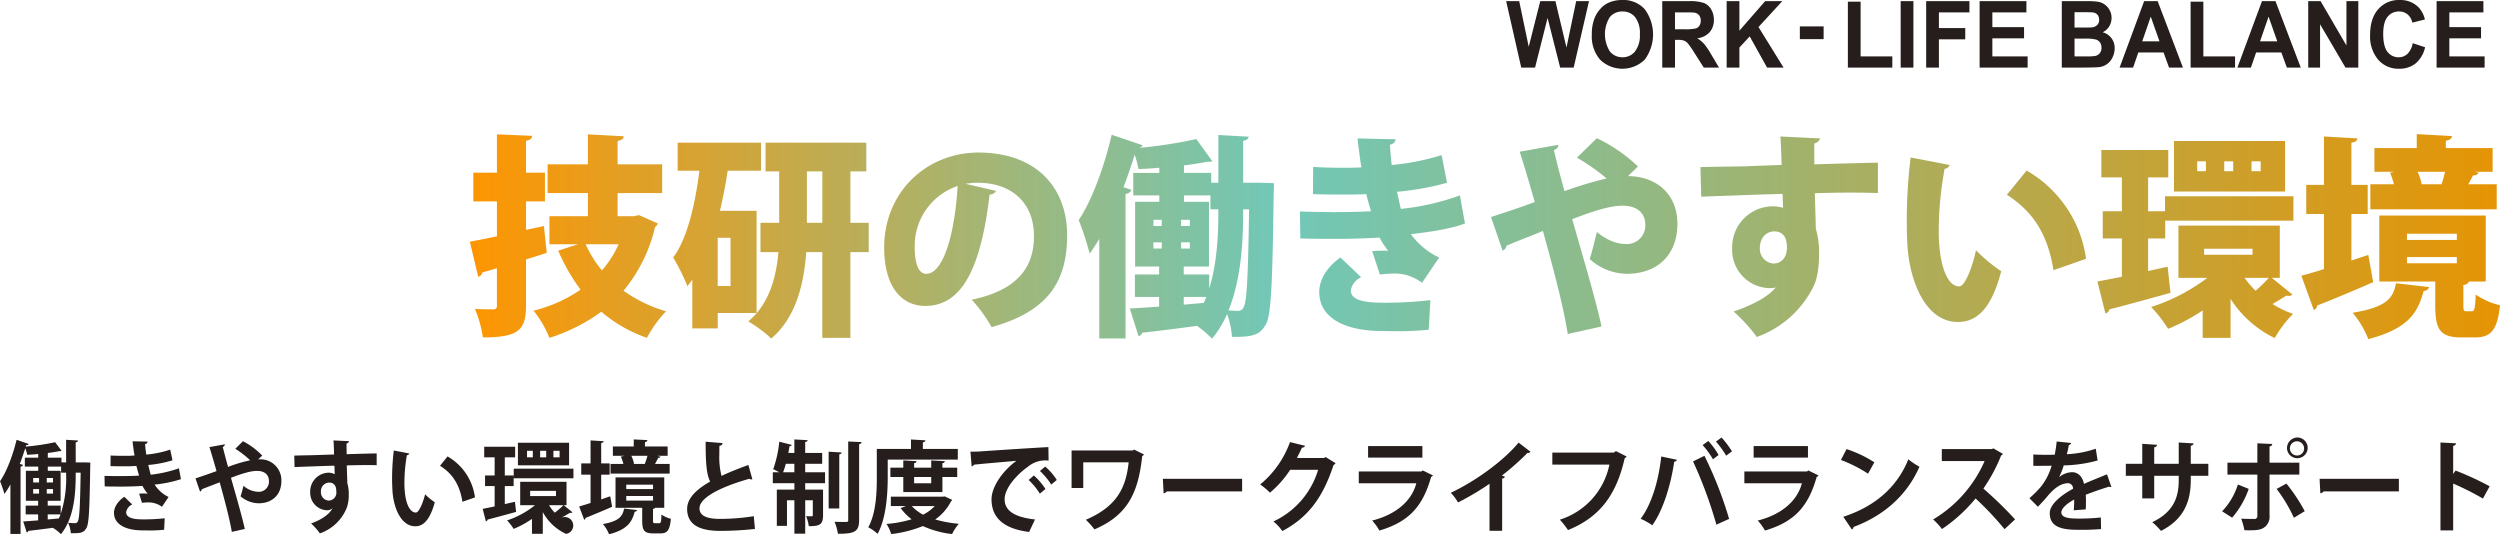
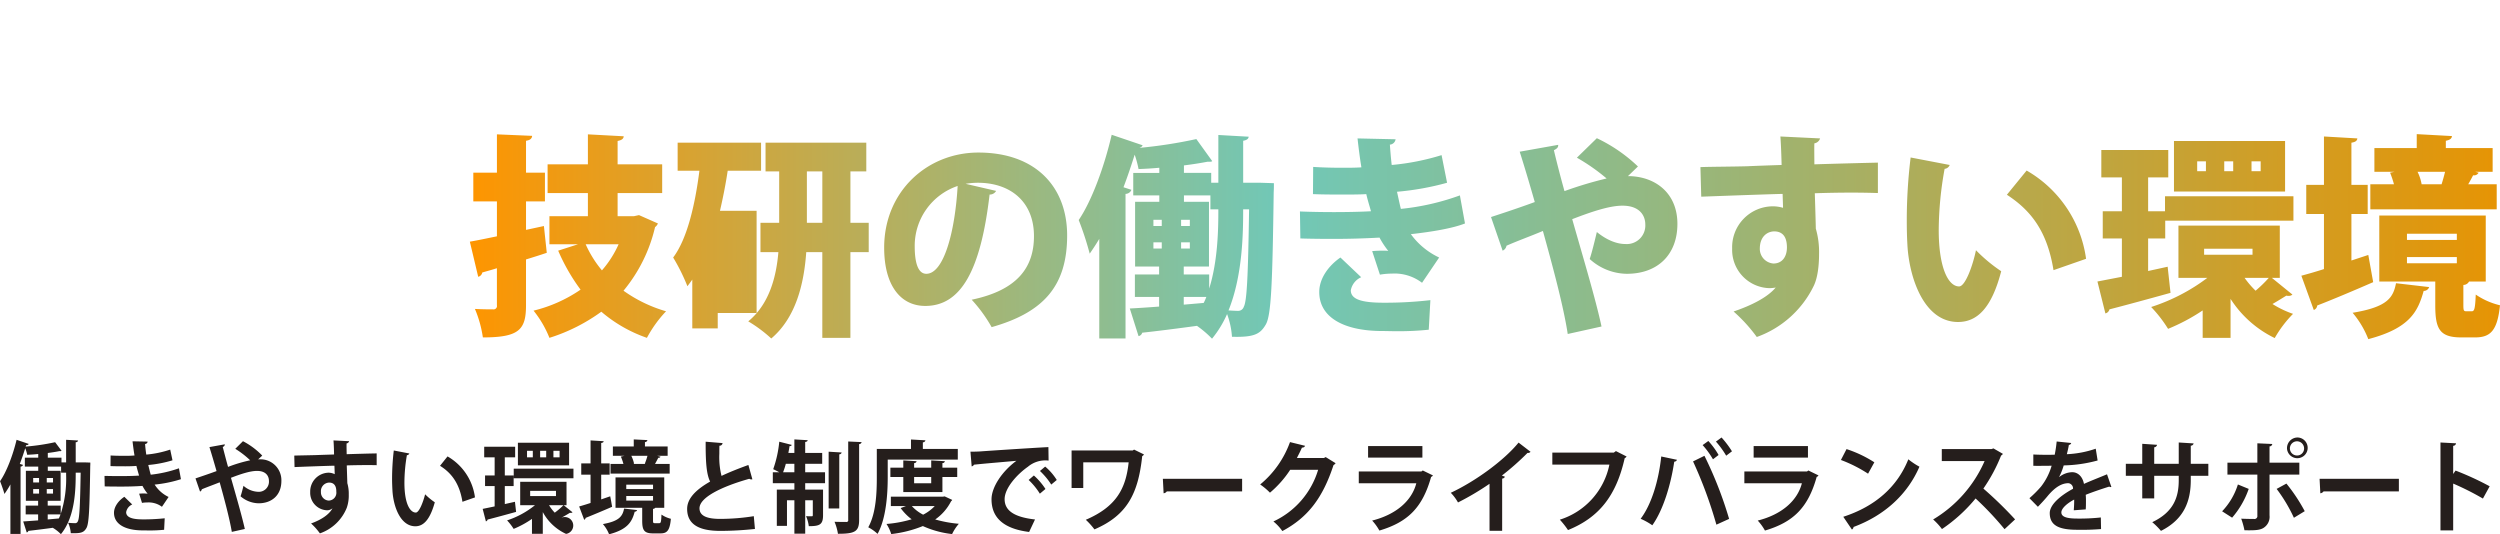
<svg xmlns="http://www.w3.org/2000/svg" id="top_04_wlb_h2_title" width="700.246" height="149.65" viewBox="0 0 700.246 149.65">
  <defs>
    <style>
      .cls-1 {
        fill: #251e1c;
      }

      .cls-1, .cls-2 {
        fill-rule: evenodd;
      }

      .cls-2 {
        fill: url(#linear-gradient);
      }
    </style>
    <linearGradient id="linear-gradient" x1="674.188" y1="4271.97" x2="1242.84" y2="4271.97" gradientUnits="userSpaceOnUse">
      <stop offset="0" stop-color="#fe9500" />
      <stop offset="0.4" stop-color="#70c8b8" />
      <stop offset="1" stop-color="#e69404" />
    </linearGradient>
  </defs>
-   <path id="WORK-LIFE_BALANCE" data-name="WORK-LIFE BALANCE" class="cls-1" d="M972.56,4224.62l3.509-13.91,3.522,13.91h3.787l4.293-18.61h-3.594l-2.713,13-3.1-13h-4.245l-3.232,12.78-2.666-12.78h-3.654l4.221,18.61h3.872Zm18.223-2.21a8.956,8.956,0,0,0,12.5-.02,11.851,11.851,0,0,0-.02-14.14,8.054,8.054,0,0,0-6.253-2.56,9.29,9.29,0,0,0-3.811.74,6.756,6.756,0,0,0-2.286,1.68,8.725,8.725,0,0,0-1.646,2.55,12.362,12.362,0,0,0-.808,4.77A9.938,9.938,0,0,0,990.783,4222.41Zm2.7-11.91a4.442,4.442,0,0,1,3.558-1.59,4.393,4.393,0,0,1,3.537,1.57,7.24,7.24,0,0,1,1.34,4.77,7.4,7.4,0,0,1-1.37,4.86,4.393,4.393,0,0,1-3.507,1.62,4.444,4.444,0,0,1-3.522-1.63A9.1,9.1,0,0,1,993.485,4210.5Zm18.275,14.12v-7.77h0.73a5.553,5.553,0,0,1,1.79.21,2.745,2.745,0,0,1,1.08.78,26.734,26.734,0,0,1,1.88,2.73l2.58,4.05h4.27l-2.16-3.63a21.259,21.259,0,0,0-2.03-3.02,8.26,8.26,0,0,0-1.92-1.56,5.51,5.51,0,0,0,3.5-1.72,5.123,5.123,0,0,0,1.17-3.46,5.6,5.6,0,0,0-.77-2.93,4.106,4.106,0,0,0-2.06-1.79,12.332,12.332,0,0,0-4.11-.5h-7.52v18.61h3.57Zm0-15.46h2.79c1.44,0,2.31.02,2.6,0.06a2.187,2.187,0,0,1,1.35.73,2.358,2.358,0,0,1,.47,1.52,2.556,2.556,0,0,1-.36,1.4,1.9,1.9,0,0,1-1,.78,12.557,12.557,0,0,1-3.21.23h-2.64v-4.72Zm18.04,15.46V4219l2.89-3.11,4.86,8.73h4.62l-7.02-11.36,6.66-7.25h-4.8l-7.21,8.27v-8.27h-3.57v18.61h3.57Zm23.59-7.96v-3.57h-6.66v3.57h6.66Zm19.24,7.96v-3.13h-8.88v-15.33h-3.57v18.46h12.45Zm5.91,0v-18.61h-3.57v18.61h3.57Zm7.14,0v-7.91h7.38v-3.15h-7.38v-4.4h8.55v-3.15h-12.12v18.61h3.57Zm24.85,0v-3.13h-9.88v-5.07h8.88v-3.13h-8.88v-4.13h9.54v-3.15h-13.11v18.61h13.45Zm9.57,0h6.01c2.28-.02,3.71-0.06,4.31-0.12a4.693,4.693,0,0,0,3.92-2.8,5.718,5.718,0,0,0,.57-2.47,4.5,4.5,0,0,0-3.36-4.5,4.182,4.182,0,0,0,1.82-1.64,4.511,4.511,0,0,0,.67-2.39,4.307,4.307,0,0,0-.55-2.18,4.686,4.686,0,0,0-1.35-1.56,4.551,4.551,0,0,0-1.85-.77,19.775,19.775,0,0,0-3.13-.18h-7.06v18.61Zm5.62-15.51c1.68,0,2.69.02,3.05,0.06a2.023,2.023,0,0,1,1.34.66,2.1,2.1,0,0,1,.45,1.4,2.015,2.015,0,0,1-.52,1.45,2.32,2.32,0,0,1-1.44.67c-0.34.04-1.2,0.06-2.59,0.06h-2.34v-4.3h2.05Zm0.83,7.4a11.338,11.338,0,0,1,3.16.27,2.154,2.154,0,0,1,1.12.85,2.494,2.494,0,0,1,.39,1.42,2.327,2.327,0,0,1-.51,1.58,2.165,2.165,0,0,1-1.29.74,14.657,14.657,0,0,1-2.45.12h-3.3v-4.98h2.88Zm20.4-10.5h-3.78l-6.88,18.61h3.78l1.46-4.23h7.07l1.54,4.23h3.89Zm-4.32,11.25,2.39-6.91,2.43,6.91h-4.82Zm26,7.36v-3.13h-8.88v-15.33h-3.57v18.46h12.45Zm11.32-18.61h-3.78l-6.88,18.61h3.78l1.46-4.23h7.07l1.54,4.23h3.89Zm-4.32,11.25,2.39-6.91,2.43,6.91h-4.82Zm16.81,7.36v-12.13l7.12,12.13h3.59v-18.61h-3.32v12.43l-7.24-12.43h-3.47v18.61h3.32Zm24.48-3.84a3.464,3.464,0,0,1-2.44.95,3.834,3.834,0,0,1-3.14-1.5c-0.8-1-1.21-2.68-1.21-5.03,0-2.21.41-3.82,1.23-4.81a3.926,3.926,0,0,1,3.19-1.48,3.63,3.63,0,0,1,2.42.83,4.011,4.011,0,0,1,1.31,2.29l3.53-.89a7.5,7.5,0,0,0-1.81-3.43,7.17,7.17,0,0,0-5.27-2.02,7.624,7.624,0,0,0-5.99,2.57c-1.52,1.72-2.28,4.12-2.28,7.22a10.024,10.024,0,0,0,2.26,6.93,7.427,7.427,0,0,0,5.79,2.53,7.262,7.262,0,0,0,4.7-1.48,8.258,8.258,0,0,0,2.65-4.53l-3.46-1.15A5.647,5.647,0,0,1,1216.92,4220.78Zm21.61,3.84v-3.13h-9.88v-5.07h8.88v-3.13h-8.88v-4.13h9.54v-3.15h-13.11v18.61h13.45Z" transform="translate(-542.594 -4205.69)" />
-   <path id="技研の働きやすい環境" class="cls-2" d="M689.932,4270.08v-7.98h5.3v-8.04h-5.3v-8.94c1.2-.18,1.653-0.66,1.711-1.38l-9.863-.42v10.74h-6.613v8.04h6.613v9.78c-2.907.6-5.472,1.14-7.582,1.5l2.338,9.84a1.5,1.5,0,0,0,1.14-1.2c1.2-.36,2.622-0.72,4.1-1.2v10.38a0.948,0.948,0,0,1-1.083,1.14c-0.741,0-3.078,0-5.073-.12a32.168,32.168,0,0,1,2.223,7.98c10.147,0,12.085-2.16,12.085-9v-12.84c1.939-.6,3.877-1.2,5.815-1.86l-0.8-7.5Zm30.271-3.84h-4.618v-6.48H728.07v-8.04H715.585v-6.54c1.14-.24,1.654-0.6,1.711-1.32l-10.034-.54v8.4H695.975v8.04h11.287v6.48H696.488v7.86h8.038l-5.587,1.8a54.059,54.059,0,0,0,6.271,10.92,39.954,39.954,0,0,1-13.168,5.88,29.582,29.582,0,0,1,4.446,7.62,50.225,50.225,0,0,0,14.537-7.32,39.375,39.375,0,0,0,12.769,7.32,34.148,34.148,0,0,1,5.359-7.44,39.216,39.216,0,0,1-11.914-5.76,43.258,43.258,0,0,0,8.836-17.82,2.321,2.321,0,0,0,.8-1.02l-5.3-2.34Zm-4.333,7.86a29.157,29.157,0,0,1-4.674,7.32,31.042,31.042,0,0,1-4.561-7.32h9.235Zm38.644-9.36H744.253c0.855-3.66,1.6-7.44,2.166-11.22h9.349v-7.86H732.4v7.86h6.1c-1.254,9.78-3.477,19.14-7.354,24.3a54.811,54.811,0,0,1,3.991,8.04c0.456-.6.912-1.2,1.368-1.86v13.68h7.126v-4.32h10.888v-28.62Zm26.28,3.36v-14.4h4.447v-8.04H757.022v8.04h3.82v14.4H755.6v8.22h5.017c-0.57,6.84-2.508,14.52-8.437,19.38a38.437,38.437,0,0,1,6.442,4.8c6.955-5.88,9.178-15.42,9.8-24.18h4.5v24h7.867v-24h5.131v-8.22h-5.131Zm-12.2-14.4h4.332v14.4H768.6v-14.4Zm-24.969,32.1v-13.5h3.591v13.5h-3.591Zm69.427-28.62a21.364,21.364,0,0,1,3.421-.3c9.178,0,15.734,5.34,15.734,14.94,0,8.64-4.5,15.12-17.444,17.82a40.882,40.882,0,0,1,5.586,7.68c14.651-4.14,21.15-11.64,21.15-25.68,0-13.62-8.836-23.22-24.855-23.22-14.309,0-26.394,10.86-26.394,26.64,0,10.62,4.617,16.32,11.515,16.32,9.919,0,15.506-9.78,18.014-31.2a2,2,0,0,0,1.824-1.02Zm-11,25.2c-2.394,0-3.249-3.3-3.249-7.68a17.694,17.694,0,0,1,12.028-16.92C810.089,4270.62,806.954,4282.38,802.051,4282.38Zm88.753-25.5v-11.76c1.026-.18,1.482-0.54,1.539-1.14l-8.494-.48v13.38h-2v-2.76h-7.639v-2.1c2.451-.3,4.674-0.66,6.556-1.02,1.026,0,1.14,0,1.368-.18l-4.447-6.18a131.162,131.162,0,0,1-15.848,2.46v-0.06a1.144,1.144,0,0,0,.8-0.66l-8.665-2.94c-2.109,9.12-5.643,18.6-9.235,23.88a86.388,86.388,0,0,1,3.079,9.42c0.912-1.32,1.824-2.7,2.679-4.14v27.9h7.354V4260a1.8,1.8,0,0,0,1.653-1.14l-2.223-.72c1.14-3,2.166-6.06,3.135-9.12a29.218,29.218,0,0,1,1.083,4.02q2.823-.09,5.815-0.36v1.44h-7.3v6.3h7.3v1.8h-6.784v18.12h6.727v2.22h-6.784v6.3h6.784v2.7c-3.078.24-5.929,0.42-8.209,0.54l2.451,7.74a1.319,1.319,0,0,0,1.026-.96c3.934-.42,9.578-1.14,15.335-1.92a28.255,28.255,0,0,1,4.219,3.6,29.728,29.728,0,0,0,4.218-6.9,22.45,22.45,0,0,1,1.368,6.36c6.271,0.18,7.924-.78,9.464-3.42,1.539-2.58,1.881-11.64,2.223-37.08,0.057-.9.057-1.92,0.057-2.52l-3.706-.12h-4.9Zm-16.646,25.68v-2.22h7.069v-18.12h-7.012v-1.8h7.411v3.9h2.223c0,4.98-.057,14.22-2.565,22.2v-3.96h-7.126Zm18.3-18.24c-0.285,19.08-.627,25.74-1.482,27.3a1.625,1.625,0,0,1-1.6,1.14c-0.741,0-1.6-.06-2.68-0.12,3.991-9.84,4.105-21.84,4.105-28.32h1.653Zm-11.971,24.54a14.558,14.558,0,0,1-.742,1.68l-5.586.48v-2.16h6.328ZM868,4267.26V4269h-2.337v-1.74H868Zm5.416,0h2.451V4269h-2.451v-1.74Zm-5.416,6.3v1.74h-2.337v-1.74H868Zm5.416,0h2.451v1.74h-2.451v-1.74Zm78.092-13.14a68.083,68.083,0,0,1-16.532,3.78c-0.342-1.32-.741-3.3-1.083-4.8a76.559,76.559,0,0,0,14.024-2.52l-1.539-7.74a67.429,67.429,0,0,1-13.967,2.76c-0.228-1.86-.4-4.14-0.513-5.7a1.747,1.747,0,0,0,1.6-1.5l-10.66-.24c0.285,2.58.684,5.76,1.083,8.1-1.539.12-3.762,0.12-5.3,0.12-2.679,0-5.415-.06-8.209-0.24l-0.057,7.62c2.794,0.12,5.473.12,8.665,0.12,2.11,0,4.561,0,6.271-.12,0.342,1.56.969,3.54,1.311,4.8-3.249.18-7.24,0.24-10.375,0.24-3.021,0-6.613-.06-9.52-0.18l0.114,7.56c3.534,0.12,7.3.12,9.8,0.12,3.705,0,8.152-.12,12.371-0.36a23.923,23.923,0,0,0,2.451,3.72,15.233,15.233,0,0,0-1.71-.06c-0.969,0-2,.06-2.794.12l2.167,6.6a21.351,21.351,0,0,1,3.42-.3,12.686,12.686,0,0,1,8.38,2.58l4.789-7.08a20.63,20.63,0,0,1-7.924-6.54c5.871-.66,11.686-1.62,15.163-3Zm-8.266,29.34a110.157,110.157,0,0,1-13.054.72c-6.1,0-9.235-.9-9.235-3.48a5.007,5.007,0,0,1,2.907-3.66l-5.815-5.52c-3.135,2.16-5.929,5.7-5.929,9.66,0,7.08,6.784,10.74,16.875,10.92,1.653,0,3.192.06,4.56,0.06a82.491,82.491,0,0,0,9.235-.42Zm58.137-37.44a43.587,43.587,0,0,0-11.512-7.92l-5.587,5.46a54.892,54.892,0,0,1,8.323,5.82,107.05,107.05,0,0,0-11.8,3.54c-1.311-4.68-2.451-9.24-2.964-11.46,0.855-.42,1.254-0.78,1.2-1.5l-10.775,1.92c1.426,4.5,2.794,9.12,4.219,14.1-4.219,1.56-9.121,3.18-12.257,4.2l3.25,9.42a1.824,1.824,0,0,0,1.083-1.38c2.964-1.32,6.955-2.76,10.2-4.14,2.68,9.66,5.758,21,6.955,28.86l9.463-2.1c-1.653-7.68-5.016-18.84-8.209-30.06,5.587-2.16,10.489-3.78,14.081-3.78,5.019,0,6.389,3,6.389,5.22a5.2,5.2,0,0,1-5.591,5.52c-2.166,0-4.96-.9-7.981-3.36-0.57,2.4-1.368,5.7-2,7.56a15.675,15.675,0,0,0,10.375,4.14c8.782,0,14.192-5.46,14.192-13.98,0-8.88-6.5-13.38-13.85-13.38Zm17.73,8.46c1.65-.06,17.72-0.66,22.8-0.78,0,0.6.11,3.36,0.11,3.9a9.975,9.975,0,0,0-2.9-.42,11.451,11.451,0,0,0-11.35,11.82,10.725,10.725,0,0,0,10.43,11.1,9.324,9.324,0,0,0,1.77-.18c-2.28,2.76-6.84,5.04-11.8,6.72a44.259,44.259,0,0,1,6.5,7.14,28.317,28.317,0,0,0,15.96-14.34c1.08-2.22,1.48-5.64,1.48-8.88a23.486,23.486,0,0,0-.91-7.14c0-.9-0.23-8.28-0.28-9.9,3.64-.12,7.12-0.18,10.2-0.18,3.02,0,5.64.06,7.47,0.12v-8.52c-2.57.06-10.09,0.24-17.79,0.48,0-.96-0.06-5.04,0-5.88a2.008,2.008,0,0,0,1.6-1.38l-11.12-.54c0.23,2.94.34,7.92,0.34,7.98-3.53.12-7.12,0.24-9.69,0.36-4.5.12-9.63,0.12-13.05,0.24Zm20.23,18.72a4.12,4.12,0,0,1-3.82-4.32c0.06-3.12,1.94-4.62,3.99-4.68,2.74,0,3.6,1.98,3.6,4.5C1043.11,4277.64,1041.74,4279.5,1039.34,4279.5Zm38.42-29.7a145.138,145.138,0,0,0-1.08,17.58c0,2.4.05,4.68,0.17,6.78,0.45,9,4.5,21.72,14.19,21.72,5.47,0,9.46-4.08,12.09-14.22a44.23,44.23,0,0,1-7.07-5.88c-0.86,4.2-2.97,10.14-4.73,10.14-2.91,0-5.7-4.92-5.7-15.84a97.458,97.458,0,0,1,1.65-17.1,1.65,1.65,0,0,0,1.42-1.08Zm49.14,28.38a33.763,33.763,0,0,0-16.65-24.72l-5.53,6.78c6.73,4.38,11.29,10.2,13.06,21.12Zm24.62-33v14.16h31.12v-14.16h-31.12Zm14.08,8.46v-2.76h2.51v2.76h-2.51Zm-7.58,0v-2.76h2.45v2.76h-2.45Zm15.22,0v-2.76h2.56v2.76h-2.56Zm7.92,29.88v-14.64h-28.39v14.64h8.1a52.939,52.939,0,0,1-15.74,8.16,37.126,37.126,0,0,1,4.74,6.12,54.4,54.4,0,0,0,9.69-5.16v7.68h7.81V4289.4a30.423,30.423,0,0,0,12.37,10.98,32.518,32.518,0,0,1,5.13-6.78,27.3,27.3,0,0,1-5.76-2.76c1.37-.78,2.91-1.74,3.88-2.34a2.355,2.355,0,0,0,.62.06,1.508,1.508,0,0,0,1.09-.36l-5.76-4.68h2.22Zm-7.64-8.16v1.68h-13.56v-1.68h13.56Zm-24.51-10.5h-4.73v-9.48h5.64v-7.68h-18.75v7.68h5.76v9.48h-5.36v7.62h5.36v10.74l-6.85,1.32,2.23,8.94a1.523,1.523,0,0,0,1.14-1.14c4.22-1.08,10.83-2.88,17.1-4.62l-0.8-7.32-5.47,1.2v-9.12h4.79v-4.98h35.91v-6.84h-35.97v4.2Zm29.07,18.66a36.094,36.094,0,0,1-3.7,3.6,25.7,25.7,0,0,1-3.08-3.6h6.78Zm55.86-26.22c0.52-.9.97-1.74,1.37-2.52a1.424,1.424,0,0,0,1.54-.72l-0.91-.24h4.84v-6.66h-13.11v-2.04c1.2-.24,1.66-0.66,1.71-1.32l-9.86-.54v3.9h-11.86v6.66h5.59l-1.2.24a27.349,27.349,0,0,1,1.09,3.24h-6.62v7.02h35.4v-7.02h-7.98Zm-32.72,21.36v-13.02h4.56v-8.16h-4.56v-11.82c1.14-.18,1.6-0.54,1.66-1.2l-9.35-.54v13.56h-4.96v8.16h4.96v15.42c-2.4.78-4.56,1.38-6.33,1.86l3.48,9.6a1.464,1.464,0,0,0,.96-1.26c4.05-1.56,10.04-4.08,15.68-6.54l-1.37-7.62Zm19.67-21.36a13.074,13.074,0,0,0-1.14-3.48h7.7c-0.29,1.2-.63,2.4-0.97,3.48h-5.59Zm11.69,28.2a1.788,1.788,0,0,0,1.59-.96h4.68v-18.48h-29.82v18.48h15.68v6.66c0,6.6,1.2,9,7.3,9h3.82c4.33,0,6.27-1.86,7.01-9a20.269,20.269,0,0,1-6.79-3c-0.17,4.08-.4,4.68-1.14,4.68h-1.48c-0.74,0-.85-0.18-0.85-1.8v-5.58Zm-1.83-14.34v1.74h-13.97v-1.74h13.97Zm0,6.54v1.74h-13.97v-1.74h13.97Zm-17.04,7.32c-0.8,4.08-2.4,6.66-12.15,8.28a25.946,25.946,0,0,1,4.39,7.38c11.69-3.06,13.91-7.8,15.51-13.5a1.6,1.6,0,0,0,1.54-1.08Z" transform="translate(-542.594 -4205.69)" />
+   <path id="技研の働きやすい環境" class="cls-2" d="M689.932,4270.08v-7.98h5.3v-8.04h-5.3v-8.94c1.2-.18,1.653-0.66,1.711-1.38l-9.863-.42v10.74h-6.613v8.04h6.613v9.78c-2.907.6-5.472,1.14-7.582,1.5l2.338,9.84a1.5,1.5,0,0,0,1.14-1.2c1.2-.36,2.622-0.72,4.1-1.2v10.38a0.948,0.948,0,0,1-1.083,1.14c-0.741,0-3.078,0-5.073-.12a32.168,32.168,0,0,1,2.223,7.98c10.147,0,12.085-2.16,12.085-9v-12.84c1.939-.6,3.877-1.2,5.815-1.86l-0.8-7.5Zm30.271-3.84h-4.618v-6.48H728.07v-8.04H715.585v-6.54c1.14-.24,1.654-0.6,1.711-1.32l-10.034-.54v8.4H695.975v8.04h11.287v6.48H696.488v7.86h8.038l-5.587,1.8a54.059,54.059,0,0,0,6.271,10.92,39.954,39.954,0,0,1-13.168,5.88,29.582,29.582,0,0,1,4.446,7.62,50.225,50.225,0,0,0,14.537-7.32,39.375,39.375,0,0,0,12.769,7.32,34.148,34.148,0,0,1,5.359-7.44,39.216,39.216,0,0,1-11.914-5.76,43.258,43.258,0,0,0,8.836-17.82,2.321,2.321,0,0,0,.8-1.02l-5.3-2.34Zm-4.333,7.86a29.157,29.157,0,0,1-4.674,7.32,31.042,31.042,0,0,1-4.561-7.32h9.235Zm38.644-9.36H744.253c0.855-3.66,1.6-7.44,2.166-11.22h9.349v-7.86H732.4v7.86h6.1c-1.254,9.78-3.477,19.14-7.354,24.3a54.811,54.811,0,0,1,3.991,8.04c0.456-.6.912-1.2,1.368-1.86v13.68h7.126v-4.32h10.888v-28.62Zm26.28,3.36v-14.4h4.447v-8.04H757.022v8.04h3.82v14.4H755.6v8.22h5.017c-0.57,6.84-2.508,14.52-8.437,19.38a38.437,38.437,0,0,1,6.442,4.8c6.955-5.88,9.178-15.42,9.8-24.18h4.5v24h7.867v-24h5.131v-8.22h-5.131Zm-12.2-14.4h4.332v14.4H768.6v-14.4Zm-24.969,32.1v-13.5h3.591h-3.591Zm69.427-28.62a21.364,21.364,0,0,1,3.421-.3c9.178,0,15.734,5.34,15.734,14.94,0,8.64-4.5,15.12-17.444,17.82a40.882,40.882,0,0,1,5.586,7.68c14.651-4.14,21.15-11.64,21.15-25.68,0-13.62-8.836-23.22-24.855-23.22-14.309,0-26.394,10.86-26.394,26.64,0,10.62,4.617,16.32,11.515,16.32,9.919,0,15.506-9.78,18.014-31.2a2,2,0,0,0,1.824-1.02Zm-11,25.2c-2.394,0-3.249-3.3-3.249-7.68a17.694,17.694,0,0,1,12.028-16.92C810.089,4270.62,806.954,4282.38,802.051,4282.38Zm88.753-25.5v-11.76c1.026-.18,1.482-0.54,1.539-1.14l-8.494-.48v13.38h-2v-2.76h-7.639v-2.1c2.451-.3,4.674-0.66,6.556-1.02,1.026,0,1.14,0,1.368-.18l-4.447-6.18a131.162,131.162,0,0,1-15.848,2.46v-0.06a1.144,1.144,0,0,0,.8-0.66l-8.665-2.94c-2.109,9.12-5.643,18.6-9.235,23.88a86.388,86.388,0,0,1,3.079,9.42c0.912-1.32,1.824-2.7,2.679-4.14v27.9h7.354V4260a1.8,1.8,0,0,0,1.653-1.14l-2.223-.72c1.14-3,2.166-6.06,3.135-9.12a29.218,29.218,0,0,1,1.083,4.02q2.823-.09,5.815-0.36v1.44h-7.3v6.3h7.3v1.8h-6.784v18.12h6.727v2.22h-6.784v6.3h6.784v2.7c-3.078.24-5.929,0.42-8.209,0.54l2.451,7.74a1.319,1.319,0,0,0,1.026-.96c3.934-.42,9.578-1.14,15.335-1.92a28.255,28.255,0,0,1,4.219,3.6,29.728,29.728,0,0,0,4.218-6.9,22.45,22.45,0,0,1,1.368,6.36c6.271,0.18,7.924-.78,9.464-3.42,1.539-2.58,1.881-11.64,2.223-37.08,0.057-.9.057-1.92,0.057-2.52l-3.706-.12h-4.9Zm-16.646,25.68v-2.22h7.069v-18.12h-7.012v-1.8h7.411v3.9h2.223c0,4.98-.057,14.22-2.565,22.2v-3.96h-7.126Zm18.3-18.24c-0.285,19.08-.627,25.74-1.482,27.3a1.625,1.625,0,0,1-1.6,1.14c-0.741,0-1.6-.06-2.68-0.12,3.991-9.84,4.105-21.84,4.105-28.32h1.653Zm-11.971,24.54a14.558,14.558,0,0,1-.742,1.68l-5.586.48v-2.16h6.328ZM868,4267.26V4269h-2.337v-1.74H868Zm5.416,0h2.451V4269h-2.451v-1.74Zm-5.416,6.3v1.74h-2.337v-1.74H868Zm5.416,0h2.451v1.74h-2.451v-1.74Zm78.092-13.14a68.083,68.083,0,0,1-16.532,3.78c-0.342-1.32-.741-3.3-1.083-4.8a76.559,76.559,0,0,0,14.024-2.52l-1.539-7.74a67.429,67.429,0,0,1-13.967,2.76c-0.228-1.86-.4-4.14-0.513-5.7a1.747,1.747,0,0,0,1.6-1.5l-10.66-.24c0.285,2.58.684,5.76,1.083,8.1-1.539.12-3.762,0.12-5.3,0.12-2.679,0-5.415-.06-8.209-0.24l-0.057,7.62c2.794,0.12,5.473.12,8.665,0.12,2.11,0,4.561,0,6.271-.12,0.342,1.56.969,3.54,1.311,4.8-3.249.18-7.24,0.24-10.375,0.24-3.021,0-6.613-.06-9.52-0.18l0.114,7.56c3.534,0.12,7.3.12,9.8,0.12,3.705,0,8.152-.12,12.371-0.36a23.923,23.923,0,0,0,2.451,3.72,15.233,15.233,0,0,0-1.71-.06c-0.969,0-2,.06-2.794.12l2.167,6.6a21.351,21.351,0,0,1,3.42-.3,12.686,12.686,0,0,1,8.38,2.58l4.789-7.08a20.63,20.63,0,0,1-7.924-6.54c5.871-.66,11.686-1.62,15.163-3Zm-8.266,29.34a110.157,110.157,0,0,1-13.054.72c-6.1,0-9.235-.9-9.235-3.48a5.007,5.007,0,0,1,2.907-3.66l-5.815-5.52c-3.135,2.16-5.929,5.7-5.929,9.66,0,7.08,6.784,10.74,16.875,10.92,1.653,0,3.192.06,4.56,0.06a82.491,82.491,0,0,0,9.235-.42Zm58.137-37.44a43.587,43.587,0,0,0-11.512-7.92l-5.587,5.46a54.892,54.892,0,0,1,8.323,5.82,107.05,107.05,0,0,0-11.8,3.54c-1.311-4.68-2.451-9.24-2.964-11.46,0.855-.42,1.254-0.78,1.2-1.5l-10.775,1.92c1.426,4.5,2.794,9.12,4.219,14.1-4.219,1.56-9.121,3.18-12.257,4.2l3.25,9.42a1.824,1.824,0,0,0,1.083-1.38c2.964-1.32,6.955-2.76,10.2-4.14,2.68,9.66,5.758,21,6.955,28.86l9.463-2.1c-1.653-7.68-5.016-18.84-8.209-30.06,5.587-2.16,10.489-3.78,14.081-3.78,5.019,0,6.389,3,6.389,5.22a5.2,5.2,0,0,1-5.591,5.52c-2.166,0-4.96-.9-7.981-3.36-0.57,2.4-1.368,5.7-2,7.56a15.675,15.675,0,0,0,10.375,4.14c8.782,0,14.192-5.46,14.192-13.98,0-8.88-6.5-13.38-13.85-13.38Zm17.73,8.46c1.65-.06,17.72-0.66,22.8-0.78,0,0.6.11,3.36,0.11,3.9a9.975,9.975,0,0,0-2.9-.42,11.451,11.451,0,0,0-11.35,11.82,10.725,10.725,0,0,0,10.43,11.1,9.324,9.324,0,0,0,1.77-.18c-2.28,2.76-6.84,5.04-11.8,6.72a44.259,44.259,0,0,1,6.5,7.14,28.317,28.317,0,0,0,15.96-14.34c1.08-2.22,1.48-5.64,1.48-8.88a23.486,23.486,0,0,0-.91-7.14c0-.9-0.23-8.28-0.28-9.9,3.64-.12,7.12-0.18,10.2-0.18,3.02,0,5.64.06,7.47,0.12v-8.52c-2.57.06-10.09,0.24-17.79,0.48,0-.96-0.06-5.04,0-5.88a2.008,2.008,0,0,0,1.6-1.38l-11.12-.54c0.23,2.94.34,7.92,0.34,7.98-3.53.12-7.12,0.24-9.69,0.36-4.5.12-9.63,0.12-13.05,0.24Zm20.23,18.72a4.12,4.12,0,0,1-3.82-4.32c0.06-3.12,1.94-4.62,3.99-4.68,2.74,0,3.6,1.98,3.6,4.5C1043.11,4277.64,1041.74,4279.5,1039.34,4279.5Zm38.42-29.7a145.138,145.138,0,0,0-1.08,17.58c0,2.4.05,4.68,0.17,6.78,0.45,9,4.5,21.72,14.19,21.72,5.47,0,9.46-4.08,12.09-14.22a44.23,44.23,0,0,1-7.07-5.88c-0.86,4.2-2.97,10.14-4.73,10.14-2.91,0-5.7-4.92-5.7-15.84a97.458,97.458,0,0,1,1.65-17.1,1.65,1.65,0,0,0,1.42-1.08Zm49.14,28.38a33.763,33.763,0,0,0-16.65-24.72l-5.53,6.78c6.73,4.38,11.29,10.2,13.06,21.12Zm24.62-33v14.16h31.12v-14.16h-31.12Zm14.08,8.46v-2.76h2.51v2.76h-2.51Zm-7.58,0v-2.76h2.45v2.76h-2.45Zm15.22,0v-2.76h2.56v2.76h-2.56Zm7.92,29.88v-14.64h-28.39v14.64h8.1a52.939,52.939,0,0,1-15.74,8.16,37.126,37.126,0,0,1,4.74,6.12,54.4,54.4,0,0,0,9.69-5.16v7.68h7.81V4289.4a30.423,30.423,0,0,0,12.37,10.98,32.518,32.518,0,0,1,5.13-6.78,27.3,27.3,0,0,1-5.76-2.76c1.37-.78,2.91-1.74,3.88-2.34a2.355,2.355,0,0,0,.62.06,1.508,1.508,0,0,0,1.09-.36l-5.76-4.68h2.22Zm-7.64-8.16v1.68h-13.56v-1.68h13.56Zm-24.51-10.5h-4.73v-9.48h5.64v-7.68h-18.75v7.68h5.76v9.48h-5.36v7.62h5.36v10.74l-6.85,1.32,2.23,8.94a1.523,1.523,0,0,0,1.14-1.14c4.22-1.08,10.83-2.88,17.1-4.62l-0.8-7.32-5.47,1.2v-9.12h4.79v-4.98h35.91v-6.84h-35.97v4.2Zm29.07,18.66a36.094,36.094,0,0,1-3.7,3.6,25.7,25.7,0,0,1-3.08-3.6h6.78Zm55.86-26.22c0.52-.9.97-1.74,1.37-2.52a1.424,1.424,0,0,0,1.54-.72l-0.91-.24h4.84v-6.66h-13.11v-2.04c1.2-.24,1.66-0.66,1.71-1.32l-9.86-.54v3.9h-11.86v6.66h5.59l-1.2.24a27.349,27.349,0,0,1,1.09,3.24h-6.62v7.02h35.4v-7.02h-7.98Zm-32.72,21.36v-13.02h4.56v-8.16h-4.56v-11.82c1.14-.18,1.6-0.54,1.66-1.2l-9.35-.54v13.56h-4.96v8.16h4.96v15.42c-2.4.78-4.56,1.38-6.33,1.86l3.48,9.6a1.464,1.464,0,0,0,.96-1.26c4.05-1.56,10.04-4.08,15.68-6.54l-1.37-7.62Zm19.67-21.36a13.074,13.074,0,0,0-1.14-3.48h7.7c-0.29,1.2-.63,2.4-0.97,3.48h-5.59Zm11.69,28.2a1.788,1.788,0,0,0,1.59-.96h4.68v-18.48h-29.82v18.48h15.68v6.66c0,6.6,1.2,9,7.3,9h3.82c4.33,0,6.27-1.86,7.01-9a20.269,20.269,0,0,1-6.79-3c-0.17,4.08-.4,4.68-1.14,4.68h-1.48c-0.74,0-.85-0.18-0.85-1.8v-5.58Zm-1.83-14.34v1.74h-13.97v-1.74h13.97Zm0,6.54v1.74h-13.97v-1.74h13.97Zm-17.04,7.32c-0.8,4.08-2.4,6.66-12.15,8.28a25.946,25.946,0,0,1,4.39,7.38c11.69-3.06,13.91-7.8,15.51-13.5a1.6,1.6,0,0,0,1.54-1.08Z" transform="translate(-542.594 -4205.69)" />
  <path id="働きやすい環境と制度でワークライフバランスをサポート" class="cls-1" d="M563.8,4335.21v-5.66a0.6,0.6,0,0,0,.665-0.48l-3.351-.19v6.33h-1.3v-1.32h-3.83v-1.32c1.224-.16,2.341-0.33,3.272-0.53a0.793,0.793,0,0,0,.585-0.08l-1.809-2.41a61.851,61.851,0,0,1-8.245,1.23l0.133-.42a0.65,0.65,0,0,0,.718-0.33l-3.4-1.15c-1.064,4.42-2.819,8.99-4.628,11.59,0.346,0.87,1.011,2.72,1.224,3.58a24.66,24.66,0,0,0,1.675-2.68v13.88h2.846v-18.87a0.742,0.742,0,0,0,.692-0.47l-0.905-.28c0.559-1.46,1.064-2.92,1.516-4.4a9.578,9.578,0,0,1,.559,1.85c0.984-.06,2.048-0.11,3.085-0.23v1.04h-3.75v2.49h3.75v1.18H549.84v8.4h3.43v1.34h-3.484v2.47h3.484v1.68l-4.175.3,0.984,3.08a0.568,0.568,0,0,0,.452-0.44c1.755-.2,4.282-0.51,6.888-0.87v0.03a10.862,10.862,0,0,1,2.234,1.76c4.043-4.9,4.149-12.68,4.149-17.22h1.384c-0.16,9.55-.346,12.88-0.8,13.64a0.777,0.777,0,0,1-.772.5c-0.425,0-1.117-.03-1.941-0.11a8.266,8.266,0,0,1,.745,2.91c2.712,0.08,3.617-.11,4.361-1.4,0.745-1.18.905-5.29,1.091-17.39,0.026-.33.026-0.75,0.026-0.98l-1.436-.05H563.8Zm-4.2,12.09h-3.643v-1.34h3.617v-8.4h-3.591v-1.18h3.724v1.71h1.409v0.56a32.224,32.224,0,0,1-1.516,10.98v-2.33Zm-3.643,2.47h3.59a8.312,8.312,0,0,1-.479,1.14l-3.111.28v-1.42Zm-2.421-10.2v1.26h-1.649v-1.26h1.649Zm2.155,0h1.755v1.26h-1.755v-1.26Zm-2.155,3.11v1.26h-1.649v-1.26h1.649Zm2.155,0h1.755v1.26h-1.755v-1.26Zm37.026-5.82a34.8,34.8,0,0,1-7.9,1.79c-0.212-.7-0.452-1.76-0.691-2.72a32.729,32.729,0,0,0,6.782-1.31l-0.638-3a28.7,28.7,0,0,1-6.7,1.4c-0.159-.95-0.266-2.07-0.345-2.97a0.732,0.732,0,0,0,.718-0.67l-4.229-.08c0.159,1.31.346,2.83,0.558,3.97a26.238,26.238,0,0,1-2.659.09c-1.224,0-2.633,0-4.043-.09l-0.026,2.97c1.3,0.06,2.739.06,4.2,0.06,1.011,0,2.181-.03,3.058-0.11,0.213,0.92.559,2.04,0.745,2.71-2.048.14-4.1,0.14-6.144,0.14-1.2,0-2.473-.03-3.537-0.05l0.053,2.94c1.649,0.05,3.564.05,4.867,0.05,1.676,0,3.777-.05,5.718-0.19a12.1,12.1,0,0,0,1.437,2.18c-0.319-.03-0.745-0.06-1.171-0.06s-0.851.03-1.2,0.06l0.8,2.58a8.006,8.006,0,0,1,1.462-.12,6.258,6.258,0,0,1,4.123,1.21l1.861-2.75a9.361,9.361,0,0,1-3.909-3.47,35.243,35.243,0,0,0,7.367-1.51Zm-3.989,14a55.738,55.738,0,0,1-5.851.31c-1.888,0-4.947-.09-4.947-2.02a2.9,2.9,0,0,1,1.7-2.16l-2.207-2.15c-1.543,1.01-2.9,2.71-2.9,4.48,0,3.22,3.191,4.87,7.792,4.93,0.745,0,1.41.02,2.022,0.02a39.442,39.442,0,0,0,4.228-.19Zm27.319-17.56a20.71,20.71,0,0,0-5.4-4.03l-2.154,2.13a24.952,24.952,0,0,1,4.175,3.22,39.965,39.965,0,0,0-6.2,1.85c-0.612-2.19-1.117-4.2-1.49-5.6a0.741,0.741,0,0,0,.585-0.73l-4.308.78c0.612,1.93,1.276,4.23,1.994,6.72-1.968.73-4.388,1.54-5.9,2.05l1.277,3.69a0.85,0.85,0,0,0,.5-0.64c1.383-.59,3.431-1.32,5-1.96,1.224,4.37,2.766,10.11,3.4,13.89l3.644-.82c-0.851-3.78-2.473-9.35-3.883-14.33,2.766-1.07,5.4-1.93,7.287-1.93,2.687,0,3.351,1.62,3.351,2.8a2.853,2.853,0,0,1-3.085,3.05,6.562,6.562,0,0,1-4.042-1.68c-0.24.92-.559,2.21-0.825,2.94a7.92,7.92,0,0,0,5.054,1.96c3.67,0,6.383-2.24,6.383-6.27a5.861,5.861,0,0,0-5.985-6.05,3.335,3.335,0,0,0-.532.03Zm9.048,3.22c0.425-.03,9.2-0.36,11.17-0.39,0.027,0.56.08,2.1,0.08,2.38a3.984,3.984,0,0,0-1.729-.42,5.262,5.262,0,0,0-5.133,5.43,4.9,4.9,0,0,0,4.734,5.1,2.338,2.338,0,0,0,1.463-.53h0.027c-0.931,1.73-3.112,3.19-5.984,4.22a17.48,17.48,0,0,1,2.473,2.78,12.535,12.535,0,0,0,7.527-7.17,10.351,10.351,0,0,0,.558-3.7,10.59,10.59,0,0,0-.4-3.19l-0.159-4.98c1.968-.06,3.856-0.09,5.452-0.09,1.143,0,2.154,0,2.925.03v-3.3c-1.436.02-4.92,0.11-8.4,0.22-0.027-1.15-.053-2.35-0.027-3.02a0.88,0.88,0,0,0,.718-0.62l-4.388-.22c0.107,1.26.16,3.52,0.16,3.94-1.915.06-3.8,0.12-5.053,0.17-2.075.06-4.415,0.09-6.091,0.14Zm9.574,9.38a2.3,2.3,0,0,1-2.18-2.41,2.4,2.4,0,0,1,2.287-2.63c2.021,0,2.021,1.96,2.021,2.58A2.193,2.193,0,0,1,634.669,4345.9Zm18.224-14.03a68.871,68.871,0,0,0-.479,8.01c0,1.15.053,2.24,0.106,3.25,0.266,4.56,2.288,9.97,6.41,9.97,2.447,0,4.176-2.13,5.452-6.72a17.939,17.939,0,0,1-2.713-2.24c-0.585,2.32-1.7,5.12-2.606,5.12-1.489,0-3.192-2.21-3.192-8.37a46.014,46.014,0,0,1,.692-7.7,0.783,0.783,0,0,0,.691-0.48Zm22.739,13.14a15.528,15.528,0,0,0-7.686-11.48l-2.1,2.63c3.271,2.04,5.479,5.04,6.277,10.08Zm12.027-15.32v6.33h14.335v-6.33H687.659Zm6.223,4.09v-1.82h1.7v1.82h-1.7Zm-3.67,0v-1.82h1.622v1.82h-1.622Zm7.394,0v-1.82h1.728v1.82h-1.728Zm0.718,9.41v1.45H691.09v-1.45h7.234Zm2.952,4v-6.55H688.3v6.55h4.149a24.789,24.789,0,0,1-7.819,4.26,15.151,15.151,0,0,1,1.835,2.38,26.618,26.618,0,0,0,5.133-2.8v4.17h3.032v-6.08a14.056,14.056,0,0,0,6.516,6.11,2.372,2.372,0,1,0-1.489-4.43c0.877-.45,1.941-1.09,2.579-1.48a0.81,0.81,0,0,0,.266.03,0.616,0.616,0,0,0,.452-0.17l-2.473-1.99h0.8Zm-0.851,0a21.47,21.47,0,0,1-2.447,2.1,11.633,11.633,0,0,1-1.6-2.1h4.043Zm-16.437-.31v-5.04h2.474v-2.97h-2.474v-5.09h2.9v-2.97h-8.67v2.97h2.926v5.09h-2.686v2.97h2.686v5.69c-1.25.28-2.421,0.5-3.351,0.7l0.9,3.5a0.666,0.666,0,0,0,.479-0.51c1.968-.5,5.053-1.34,7.978-2.15l-0.319-2.83Zm2.5-7.22h16.729v-2.69H686.488v2.69Zm39.58-4.03c0.32-.59.665-1.21,0.9-1.71a0.588,0.588,0,0,0,.638-0.31l-0.931-.25h2.926v-2.61h-6.357v-1.23a0.692,0.692,0,0,0,.692-0.56l-3.83-.19v1.98H714.26v2.61h3.271l-1.037.22a13.141,13.141,0,0,1,.718,2.05H713.6v2.71h16.569v-2.71h-4.1Zm-15.08,3.02h2.368v-3.16h-2.368v-5.72c0.479-.08.665-0.22,0.692-0.5l-3.67-.22v6.44H705.4v3.16h2.607v7.92c-1.2.4-2.314,0.73-3.192,0.98l1.41,3.73a0.645,0.645,0,0,0,.4-0.53c1.888-.76,4.734-1.94,7.42-3.11-0.186-1.09-.346-2.02-0.532-2.94l-2.527.87v-6.92Zm12.368-3.02h-3.4l0.24-.06a9.65,9.65,0,0,0-.772-2.21h4.522a17.353,17.353,0,0,1-.745,2.21Zm2.154,12.6a0.949,0.949,0,0,0,.638-0.31h2.5v-8.51H715v8.51h7.474v3.58c0,2.66.5,3.59,3.032,3.59h2.1c1.862,0,2.606-.84,2.9-4.09a7.916,7.916,0,0,1-2.633-1.18c-0.08,2.13-.186,2.41-0.638,2.41h-1.2c-0.452,0-.532-0.08-0.532-0.78v-3.22Zm0-6.78v1.23h-7.5v-1.23h7.5Zm0,3.16v1.29h-7.5v-1.29h7.5Zm-8.112,3.53c-0.425,2.19-1.409,3.53-5.931,4.34a9.919,9.919,0,0,1,1.729,2.86c5.266-1.37,6.436-3.56,7.181-6.33a0.653,0.653,0,0,0,.665-0.45Zm34.819-12.21c-2.712.98-5.266,1.99-7.526,3.06a21.4,21.4,0,0,1-.612-6.19c0-.7,0-1.46.027-2.27a0.808,0.808,0,0,0,.877-0.73l-4.734-.39c-0.026,6.05.266,9.16,1.25,11.17-3.936,2.24-6.436,4.71-6.436,7.65,0,4.81,4.1,6.16,9.308,6.16a92.652,92.652,0,0,0,9.681-.54l-0.319-3.58a60.276,60.276,0,0,1-9.441.76c-3.671,0-5.745-.84-5.772-2.94-0.026-3,5.931-6.02,13.937-8.29a1.137,1.137,0,0,0,.611.17,0.8,0.8,0,0,0,.266-0.03Zm20.671-.33v-3.05h-4.761v-3.06c0.479-.08.665-0.22,0.691-0.5l-3.723-.22v3.78h-1.676c0.107-.65.24-1.29,0.32-1.91a0.593,0.593,0,0,0,.638-0.33l-3.511-.9a31.992,31.992,0,0,1-1.7,7.7c0.5,0.22,1.144.56,1.729,0.87h-1.836v3.05H765.1v1.79h-4.921v10.17h2.846v-7.17H765.1v9.35h3.032v-9.35h2.127v4.14c0,0.28-.079.34-0.292,0.34-0.239,0-.9,0-1.6-0.03a10.336,10.336,0,0,1,.771,2.8c2.979,0,3.99-.39,3.99-3.05v-7.2h-5v-1.79h5.558v-3.05h-5.558v-2.38h4.761Zm-7.793,0v2.38H761.93a20.273,20.273,0,0,0,.771-2.38H765.1Zm15.08,15.68a0.5,0.5,0,0,1-.612.61c-0.452,0-1.808,0-3.218-.05a14.769,14.769,0,0,1,.957,3.36c4.761,0,5.931-.62,5.931-3.89v-21.23a0.689,0.689,0,0,0,.692-0.56l-3.75-.17v21.93Zm-5.479-19.07v15.9h2.979v-15.17a0.649,0.649,0,0,0,.665-0.51Zm31.867,7.08h4.149v-2.6h-4.149v-1.29a0.647,0.647,0,0,0,.692-0.53l-3.83-.22v2.04h-4.787v-1.29a0.647,0.647,0,0,0,.691-0.53l-3.723-.22v2.04h-3.618v2.6h3.618v4.23h10.957v-4.23Zm-3.138,1.77h-4.787v-1.77h4.787v1.77Zm3.244,3.75H792.121v2.63h4.229l-1.489.56a14.6,14.6,0,0,0,3.085,3.14,33.948,33.948,0,0,1-7.048,1.31,11.425,11.425,0,0,1,1.33,2.83,33.681,33.681,0,0,0,8.856-2.24,27.023,27.023,0,0,0,8.192,2.24,12.582,12.582,0,0,1,1.888-2.88,34.713,34.713,0,0,1-6.622-1.21,13.791,13.791,0,0,0,4.441-5.09,0.931,0.931,0,0,0,.319-0.39l-2.1-.98Zm-2.26,2.63a11.848,11.848,0,0,1-3.245,2.41,11.049,11.049,0,0,1-3.165-2.41h6.41Zm6.463-13.02v-2.99h-9.788v-1.85a0.7,0.7,0,0,0,.718-0.56l-4.042-.23v2.64h-9.575v7.92c0,4.14-.159,10.02-2.393,14.03a11.588,11.588,0,0,1,2.606,1.85c2.447-4.37,2.846-11.32,2.846-15.88v-4.93h19.628Zm3.888,1.91a0.93,0.93,0,0,0,.638-0.48c2.447-.28,8.59-0.78,11.889-1.09-3.99,2.94-6.969,7.36-6.969,10.78,0,4.84,2.979,8.2,10.532,9.15l1.649-3.5c-5.824-.64-8.511-2.49-8.511-5.68s3.618-7.06,6.543-9.1a7.593,7.593,0,0,1,5.772-1.71l-0.054-3.78c-4.494.23-15.984,0.98-19.042,1.21-0.745.05-1.969,0.08-2.793,0.08Zm19.122,1.28a19.926,19.926,0,0,1,3.165,3.81l1.543-1.29a15.679,15.679,0,0,0-3.245-3.75Zm-3.165,2.52a19.235,19.235,0,0,1,3.139,3.84l1.569-1.32a18.584,18.584,0,0,0-3.245-3.78Zm29.527-8.51-0.372.25H842.744v10.5h3.271v-7.19h12.713c-0.771,7.45-3.537,12.46-12,16.1a20.569,20.569,0,0,1,2.42,2.69c9.2-3.95,12.261-10.06,13.378-20.53a0.906,0.906,0,0,0,.479-0.47Zm8.276,12.24a1.285,1.285,0,0,0,.9-0.53h21.09v-3.53H868.308Zm45.4-10.14-0.479.25h-7.58c0.452-.92.984-1.9,1.41-2.91a0.843,0.843,0,0,0,.877-0.5l-4.228-1.04a27.485,27.485,0,0,1-8.351,11.87,18.379,18.379,0,0,1,2.739,2.3,29.072,29.072,0,0,0,5.665-6.41H911.8a23.282,23.282,0,0,1-12.527,14.47,12.978,12.978,0,0,1,2.5,2.69c7.181-3.81,11.33-9.32,14.336-18.48a1.624,1.624,0,0,0,.585-0.53Zm27.08-3.08H925.792v3.22h15.213v-3.22Zm0.106,6.83-0.372.28H923.185v3.31H939.3c-1.276,4.93-5.691,8.76-12.367,10.44a14.068,14.068,0,0,1,2.022,2.8c8.032-2.38,12.1-6.49,14.494-15.03a0.946,0.946,0,0,0,.506-0.42Zm26.84-7.81c-4.069,4.99-12.048,10.81-18.989,14.06a12.884,12.884,0,0,1,2.021,2.71,76.855,76.855,0,0,0,8.83-5.23v13.16h3.537v-14.62a0.832,0.832,0,0,0,.772-0.53c-0.266-.08-0.559-0.22-0.851-0.31a73.094,73.094,0,0,0,7.18-6.35,0.911,0.911,0,0,0,.852-0.31Zm27.266,2.38-0.585.42H977.4v3.36h15.984a20.4,20.4,0,0,1-13.883,15.43,23.932,23.932,0,0,1,2.287,2.91c8.724-3.53,13.511-9.63,15.878-20.13a1.226,1.226,0,0,0,.532-0.48Zm28.013-2.66a24.616,24.616,0,0,1,2.87,3.95l1.62-1.23a26.549,26.549,0,0,0-2.92-3.87Zm-3.73.98a23.214,23.214,0,0,1,2.9,3.98l1.57-1.21a21.025,21.025,0,0,0-2.87-3.92Zm7.42,20.67a109.1,109.1,0,0,0-6.91-17.67l-3.19,1.57a121.467,121.467,0,0,1,6.54,17.72Zm-19.01-17.48c-0.75,7-2.79,13.5-5.77,17.45a18.323,18.323,0,0,1,3.27,1.82c3.03-4.26,5.16-11.23,6.14-17.81a0.847,0.847,0,0,0,.77-0.53Zm41.09-2.91h-15.21v3.22H1049v-3.22Zm0.11,6.83-0.37.28h-17.55v3.31h16.11c-1.27,4.93-5.69,8.76-12.36,10.44a14.553,14.553,0,0,1,2.02,2.8c8.03-2.38,12.1-6.49,14.49-15.03a0.956,0.956,0,0,0,.51-0.42Zm9.13-2.94a38.568,38.568,0,0,1,7.6,3.84l1.76-3.19a33.48,33.48,0,0,0-7.79-3.7Zm3.08,19.49a1,1,0,0,0,.46-0.73c8.8-3.27,15.16-9.24,18.45-16.88a20.466,20.466,0,0,1-3.11-2.07c-3.08,7.7-9.25,13.19-18.22,16.1Zm39.64-22.73-0.56.19h-13.91v3.36h11.99a35.648,35.648,0,0,1-14.41,16.35,18.229,18.229,0,0,1,2.47,2.69,44.164,44.164,0,0,0,9.42-8.57,88.333,88.333,0,0,1,8.11,8.6l2.95-2.74a110.831,110.831,0,0,0-8.88-8.63,45.842,45.842,0,0,0,4.97-9.27,0.823,0.823,0,0,0,.48-0.47Zm31.81,7.25c-1.91.81-4.41,1.76-6.46,2.69-0.4-2.13-1.76-3.28-3.3-3.28a6.068,6.068,0,0,0-3.64,1.37h-0.03a17.64,17.64,0,0,0,1.3-3.27,38.713,38.713,0,0,0,9.5-1.38l-0.53-3.3a28.461,28.461,0,0,1-8.09,1.54c0.21-.87.43-1.71,0.56-2.6a0.715,0.715,0,0,0,.66-0.54l-4.07-.42a35.75,35.75,0,0,1-.55,3.7l-1.41.03c-1.17,0-3.09,0-4.58-.09v3.17c0.67,0.03,3.54,0,4.12,0l1.01-.03a17.286,17.286,0,0,1-2.97,5.85,31.135,31.135,0,0,1-3.25,3.25l2.37,2.41c1.14-1.18,2.13-2.27,2.76-3.05,2.19-2.61,4.05-3.56,5.8-3.56a1.475,1.475,0,0,1,1.28,1.57c-3.75,2.01-6.52,4.56-6.52,6.8,0,3.47,2.56,4.68,7.69,4.68a66.089,66.089,0,0,0,6.68-.2l-0.06-3.25a55.276,55.276,0,0,1-6.59.31c-3.01,0-4.47-.5-4.47-1.73,0-1.07,1.51-2.5,3.59-3.59,0.02,0.81-.03,1.96-0.11,3l3.35-.25c0.06-.82.06-1.54,0.06-2.22a18.354,18.354,0,0,0-.06-1.87c1.97-.79,4.6-1.68,6.6-2.3a0.588,0.588,0,0,0,.37.14,0.8,0.8,0,0,0,.21-0.05Zm28.38-2.94h-4.92v-5.07a0.813,0.813,0,0,0,.8-0.64l-4.17-.26v5.97h-6.87v-4.62a0.877,0.877,0,0,0,.8-0.7l-4.15-.28v5.6h-4.6v3.36h4.6v6.33h3.35v-6.33h6.87v1.26c0,4.59-1.33,8.85-7.42,11.73a18.744,18.744,0,0,1,2.44,2.44c6.49-3.25,8.35-8.35,8.35-14.2v-1.23h4.92v-3.36Zm22.03-4.31a2.9,2.9,0,1,0,2.9-3.06A2.982,2.982,0,0,0,1183.18,4331.29Zm2.9,1.98a1.987,1.987,0,1,1,1.89-1.98A1.941,1.941,0,0,1,1186.08,4333.27Zm0.56,5.35v-3.33h-8.35v-4.56a0.789,0.789,0,0,0,.77-0.68l-4.18-.19v5.43h-8.38v3.33h8.38v11.48a0.819,0.819,0,0,1-.96.95c-0.53,0-2.39-.02-3.56-0.08a22.006,22.006,0,0,1,.91,3.25c2.65,0.03,4.14.03,5.26-.62a3.66,3.66,0,0,0,1.76-3.55v-11.43h8.35Zm-6.36,4.01a43.642,43.642,0,0,1,4.84,8.09l3.03-1.85a47.9,47.9,0,0,0-5.13-7.73Zm-10.85-1.24a19.1,19.1,0,0,1-4.42,7.51l2.8,1.79a24.563,24.563,0,0,0,4.65-8.06Zm23.09,2.47a1.26,1.26,0,0,0,.9-0.53h21.1v-3.53h-22.21Zm47.43-1.96a81.4,81.4,0,0,0-9.55-4.4l-0.67.95v-7.89a0.8,0.8,0,0,0,.8-0.7l-4.36-.23v24.62h3.56v-13.11a74.411,74.411,0,0,1,8.33,4.2Z" transform="translate(-542.594 -4205.69)" />
</svg>